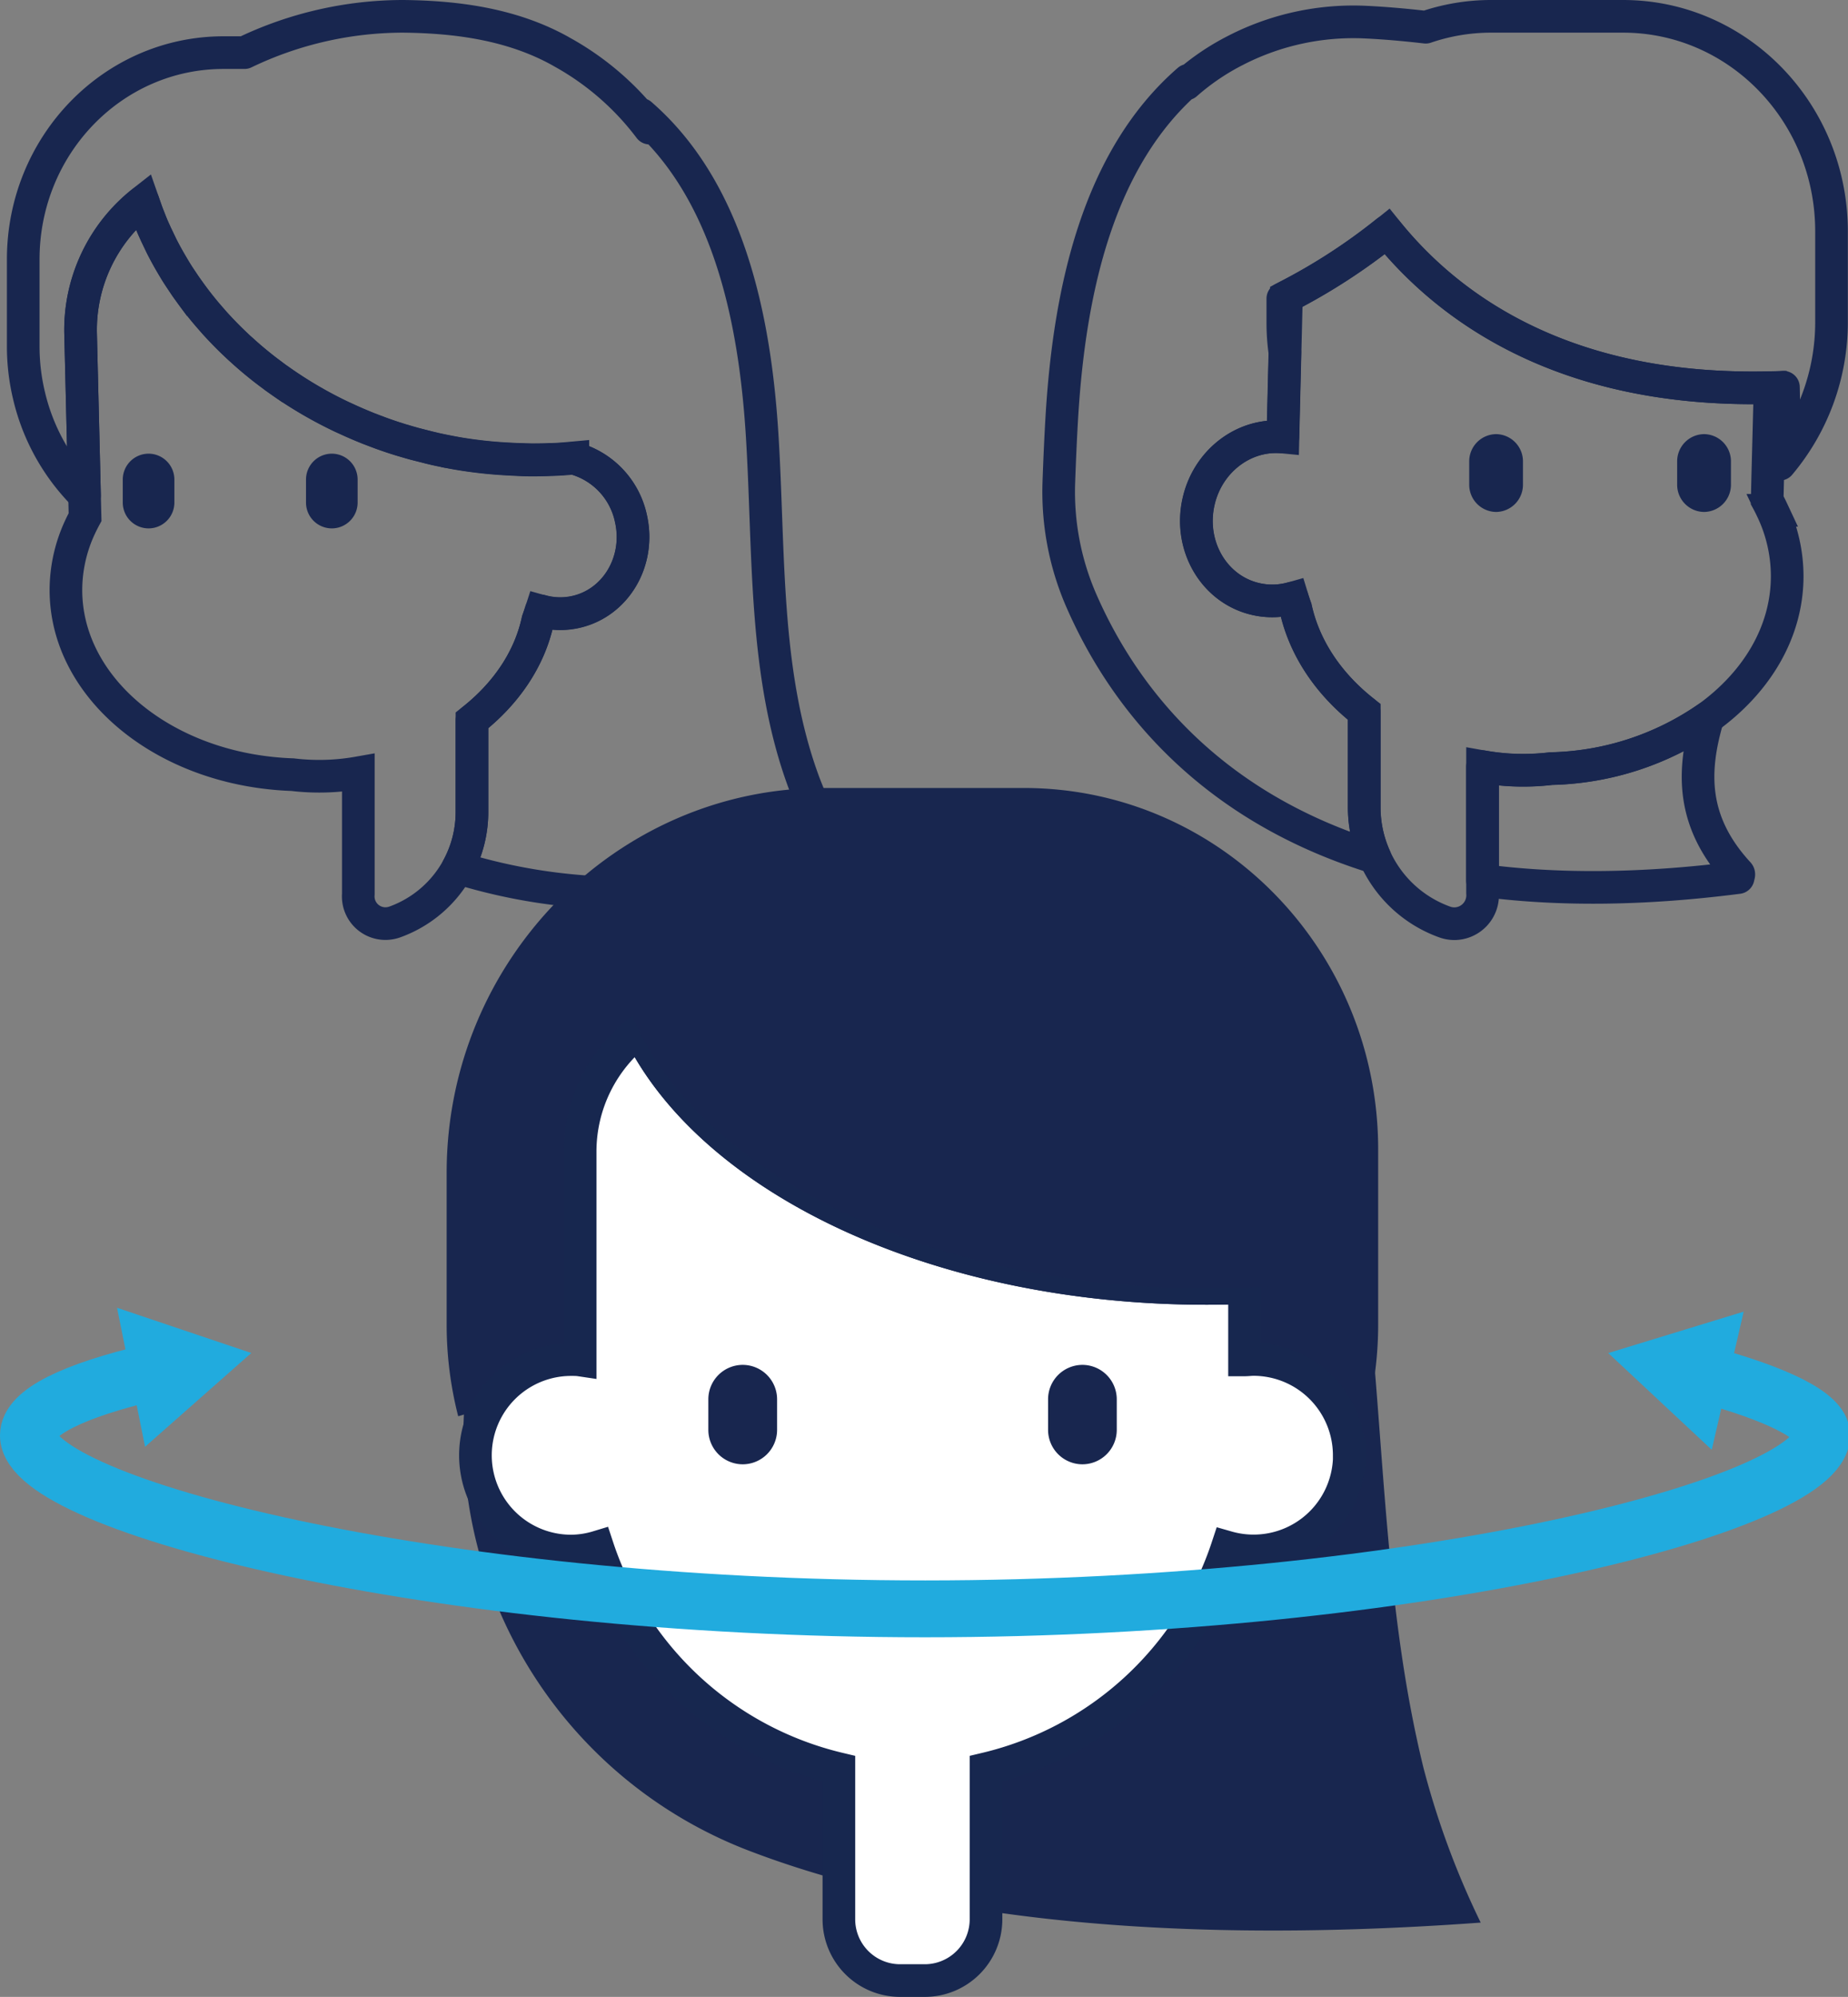
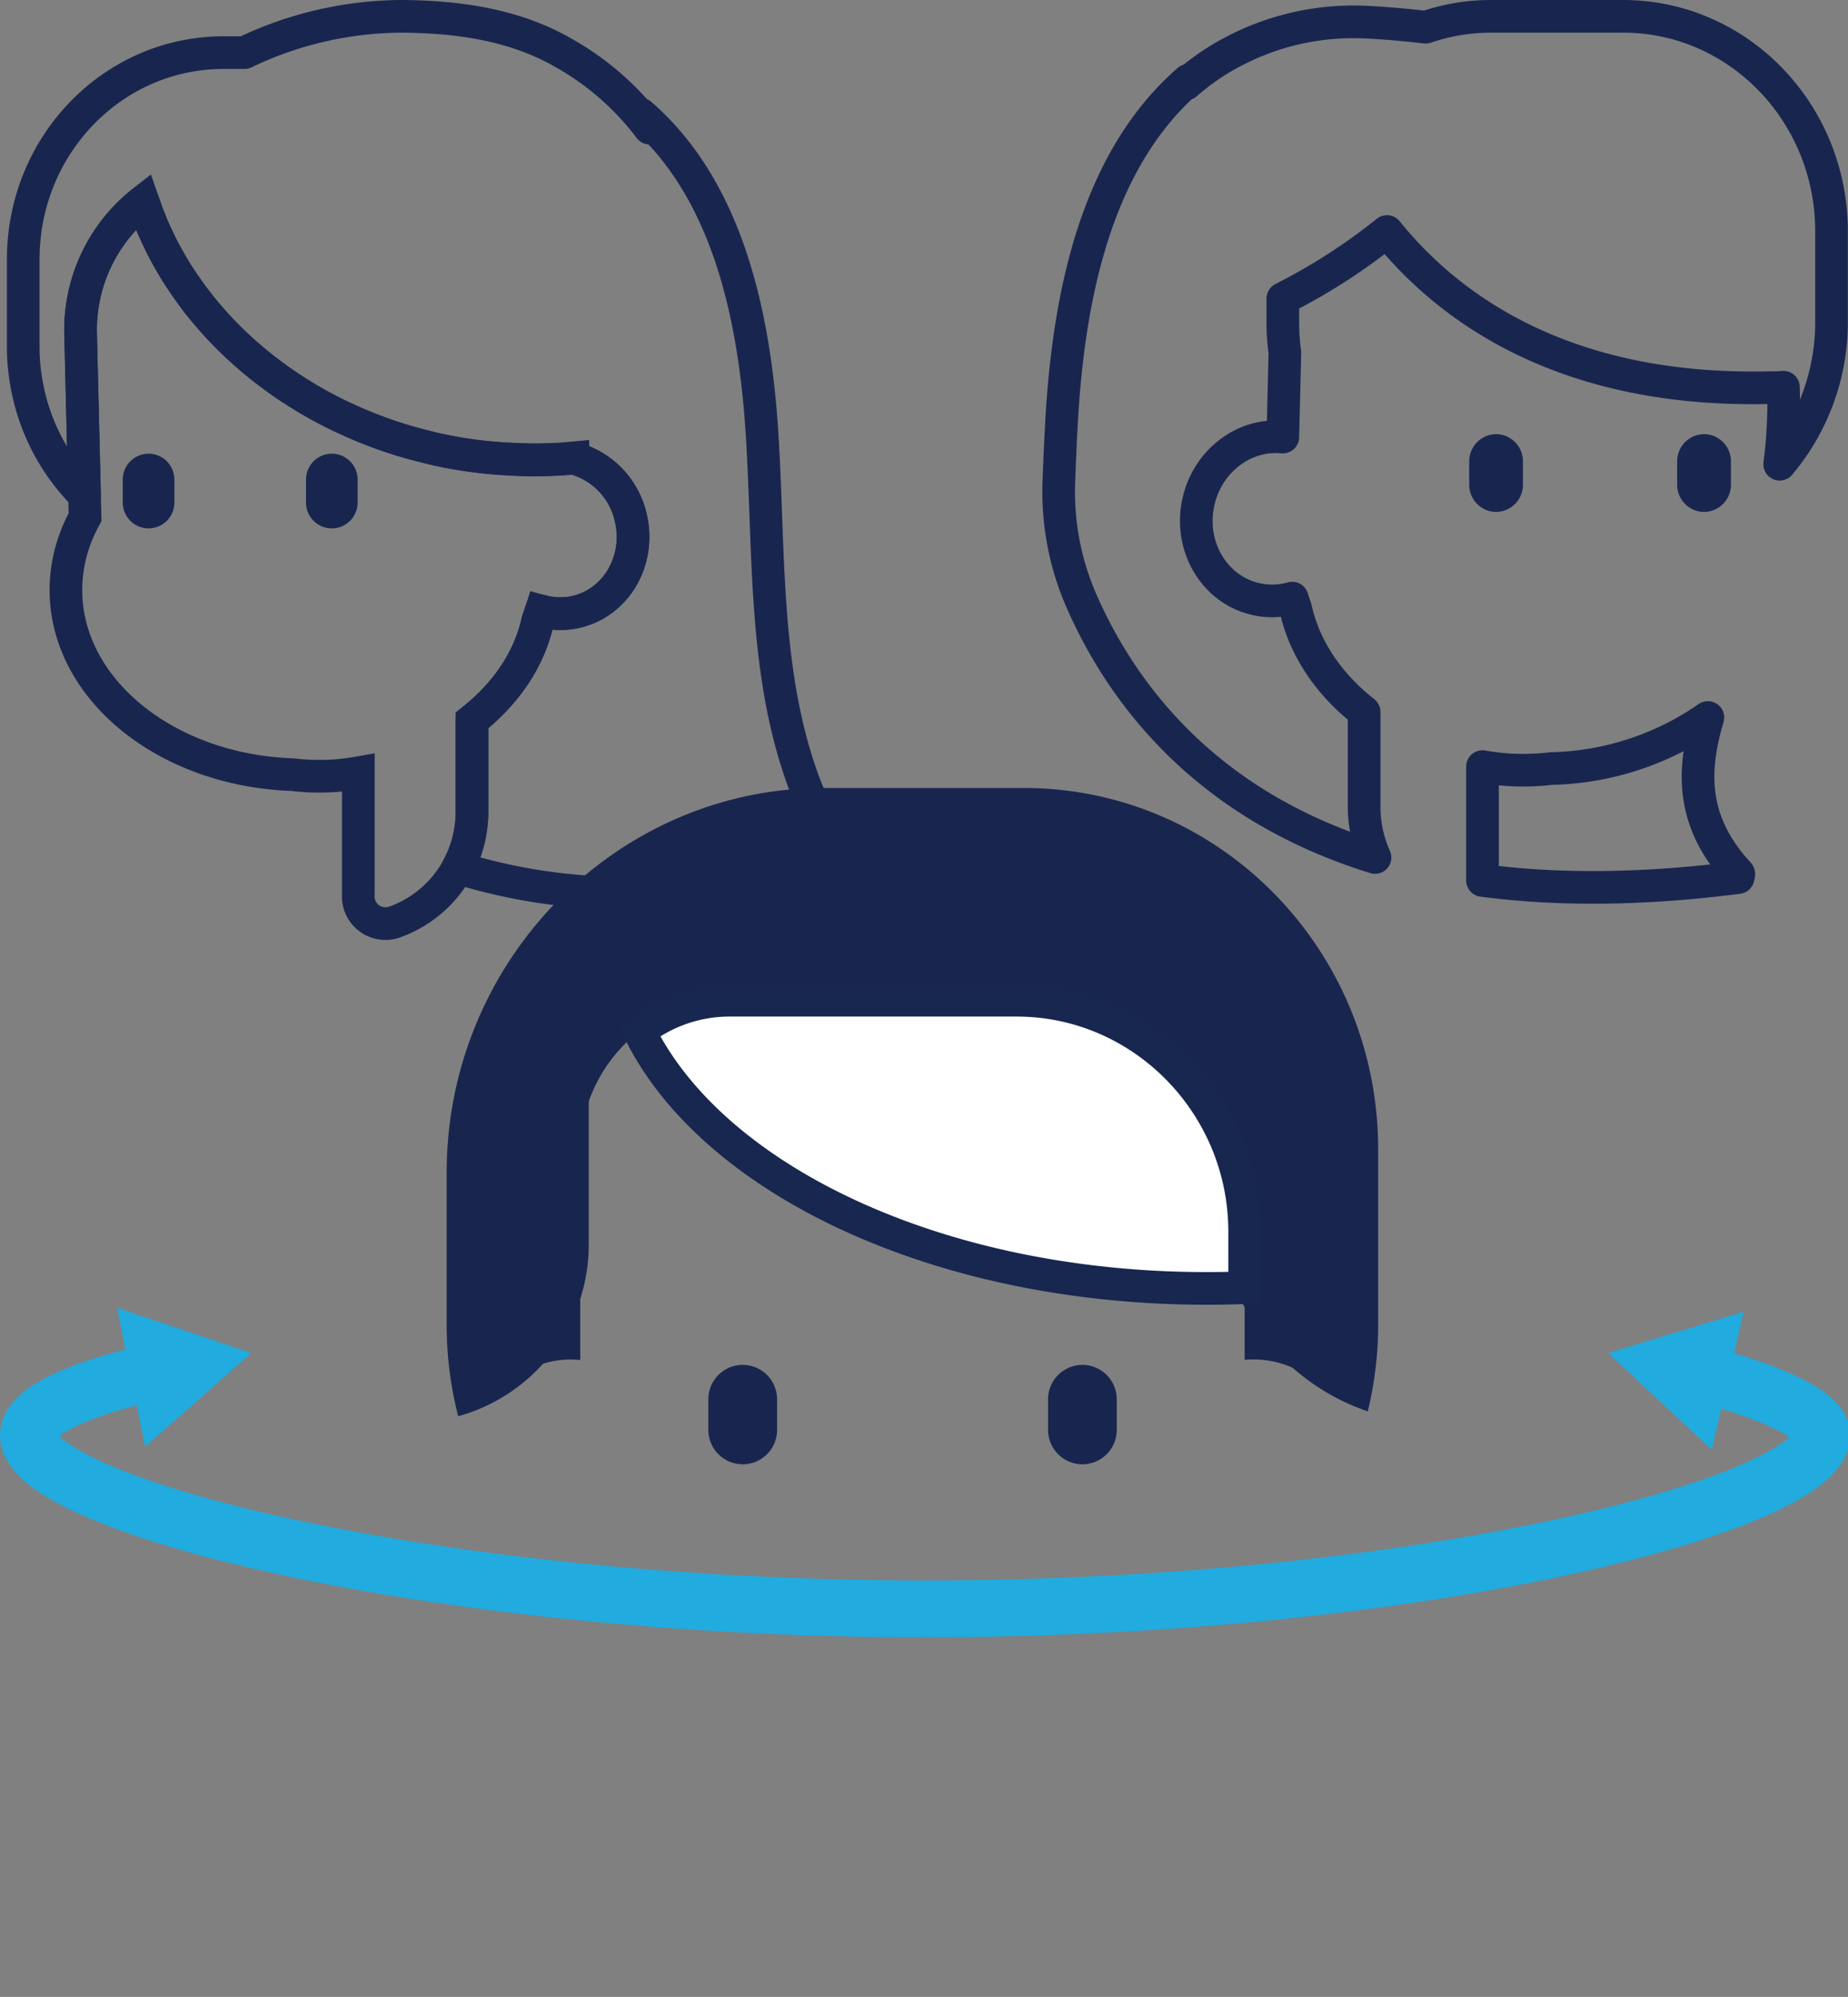
<svg xmlns="http://www.w3.org/2000/svg" width="339.76" height="366.92" viewBox="0 0 339.76 366.92">
  <rect x="0" y="0" width="339.76" height="366.92" fill="#808080" stroke="none" />
  <defs>
    <style>.cls-1{isolation:isolate;}.cls-2,.cls-3,.cls-8{fill:none;}.cls-2,.cls-3{stroke:#18264f;}.cls-2,.cls-7,.cls-8{stroke-miterlimit:10;}.cls-2,.cls-3,.cls-7{stroke-width:6px;}.cls-3{stroke-linecap:round;stroke-linejoin:round;}.cls-4{fill:#18264f;}.cls-5{mix-blend-mode:multiply;}.cls-6{fill:#ffcf07;}.cls-7{fill:#fff;stroke:#17274f;}.cls-8{stroke:#21abde;stroke-width:10.45px;}.cls-9{fill:#21abde;}</style>
  </defs>
  <g class="cls-1">
    <g id="Layer_2" data-name="Layer 2">
      <g id="Layer_1-2" data-name="Layer 1">
        <path class="cls-2" d="M105.82,112.47a13,13,0,0,1-6.35-.18c-.19.59-.38,1.17-.59,1.75-1.53,7.1-5.87,13.44-12.11,18.33V149.2a21.45,21.45,0,0,1-14.19,20.21,5.17,5.17,0,0,1-1.7.3,5,5,0,0,1-5-5.43V142a41.23,41.23,0,0,1-12.1.34q-1.81-.06-3.57-.24C28.74,140,12.12,125.71,12.12,108.41A27.35,27.35,0,0,1,14.74,96.8c.28-.6.58-1.19.9-1.78L15.54,91l-.72-29.57v0A30,30,0,0,1,26.3,37c.14.4.27.79.41,1.18s.2.58.31.87.29.76.44,1.13c.27.7.55,1.39.86,2.07.15.34.31.68.46,1s.27.56.4.84l.48,1c.49,1,1,1.91,1.54,2.86l.55.94.49.82c.6,1,1.23,1.92,1.88,2.87.2.29.42.59.63.88a62.12,62.12,0,0,0,4.08,5.14l.6.69c1.11,1.22,2.26,2.42,3.47,3.58.51.48,1,1,1.53,1.42,1.4,1.28,2.87,2.51,4.39,3.69.31.23.61.47.92.69l.93.7.95.67a76.56,76.56,0,0,0,11.25,6.55l.9.41c1.29.6,2.61,1.16,3.95,1.7l1.2.46,1.2.45h0c.81.29,1.62.57,2.45.84l1.14.36,1.36.4.94.27c1,.26,1.92.51,2.89.74l1,.24c1.39.31,2.81.59,4.23.84a80.11,80.11,0,0,0,9,1l1.89.1c1,0,2,.07,3,.07s2,0,3-.06c1.44,0,2.88-.14,4.3-.27A14.59,14.59,0,0,1,116,95.34C117.76,103.17,113.19,110.84,105.82,112.47Z" />
        <path class="cls-3" d="M154.1,157.58c-27.12,8.9-50.43,7.91-69.93,1.88a21.5,21.5,0,0,0,2.6-10.26V132.37C93,127.48,97.35,121.14,98.88,114c.21-.58.4-1.16.59-1.75a13,13,0,0,0,6.35.18c7.37-1.63,11.94-9.3,10.2-17.13A14.59,14.59,0,0,0,105.44,84.2c-1.42.13-2.86.23-4.3.27q-1.52.06-3,.06c-1,0-2,0-3-.07l-1.89-.1a80.11,80.11,0,0,1-9-1c-1.42-.25-2.84-.53-4.23-.84l-1-.24C78,82,77,81.77,76,81.51l-.94-.27-1.36-.4-1.14-.36c-.83-.27-1.64-.55-2.45-.84h0l-1.2-.45-1.2-.46c-1.34-.54-2.66-1.1-3.95-1.7l-.9-.41a76.56,76.56,0,0,1-11.25-6.55l-.95-.67-.93-.7c-.31-.22-.61-.46-.92-.69-1.52-1.18-3-2.41-4.39-3.69-.52-.47-1-.94-1.53-1.42-1.21-1.16-2.36-2.36-3.47-3.58l-.6-.69a62.12,62.12,0,0,1-4.08-5.14c-.21-.29-.43-.59-.63-.88-.65-1-1.28-1.9-1.88-2.87l-.49-.82L31.2,48c-.54-.95-1.05-1.9-1.54-2.86l-.48-1c-.13-.28-.26-.56-.4-.84s-.31-.69-.46-1c-.31-.68-.59-1.37-.86-2.07-.15-.37-.3-.75-.44-1.13s-.21-.58-.31-.87-.27-.78-.41-1.18A30,30,0,0,0,14.82,61.37v0L15.54,91c-.74-.73-1.44-1.49-2.12-2.29A38.2,38.2,0,0,1,5.35,72.75,38.85,38.85,0,0,1,4.27,63.6V47.67c0-21,16.48-38,36.82-38h3.85A67.47,67.47,0,0,1,74.1,3c10.07.1,20.1,1.5,28.88,6.36l.31.18a51.12,51.12,0,0,1,16.15,14L117.8,21c16,13.89,20.94,37.1,22.31,58.76s.22,44.08,7.77,64.25A124,124,0,0,0,154.1,157.58Z" />
        <path class="cls-4" d="M61,97.09h0a4.75,4.75,0,0,0,4.75-4.75V88.11A4.76,4.76,0,0,0,61,83.36h0a4.76,4.76,0,0,0-4.74,4.75v4.23A4.75,4.75,0,0,0,61,97.09Z" />
        <path class="cls-4" d="M27.31,97.09h0a4.75,4.75,0,0,1-4.74-4.75V88.11a4.76,4.76,0,0,1,4.74-4.75h0a4.76,4.76,0,0,1,4.75,4.75v4.23A4.75,4.75,0,0,1,27.31,97.09Z" />
-         <path class="cls-2" d="M328.58,105.86c0,10.28-5.62,19.52-14.6,26a52.52,52.52,0,0,1-28.81,9.38,43.6,43.6,0,0,1-6.18.29,42.45,42.45,0,0,1-6.42-.65v23.2a5.23,5.23,0,0,1-5.2,5.65,5.35,5.35,0,0,1-1.77-.32,22.32,22.32,0,0,1-14.77-21V130.81c-6.5-5.08-11-11.7-12.61-19.08-.22-.61-.42-1.21-.61-1.83a13.49,13.49,0,0,1-6.63.19c-7.68-1.7-12.43-9.69-10.62-17.85,1.67-7.56,8.42-12.62,15.52-11.93l.38-15.55.25-10.17v-.05a108.64,108.64,0,0,0,18.52-12c10.94,13.57,32,29.62,70.4,28.69L325,87.69l-.1,4.22c.34.62.65,1.24.94,1.86A28.32,28.32,0,0,1,328.58,105.86Z" />
        <path class="cls-3" d="M319.56,161.25c-18.11,2.33-33.65,2.29-47,.53V140.86a42.45,42.45,0,0,0,6.42.65,43.6,43.6,0,0,0,6.18-.29A52.52,52.52,0,0,0,314,131.84c-2.87,9.67-3.2,19.08,5.63,28.65C319.78,160.68,319.58,161,319.56,161.25Z" />
        <path class="cls-3" d="M298.4,3H274.23a37.12,37.12,0,0,0-12.11,2c-3.72-.43-7.52-.77-11.22-.94a47.41,47.41,0,0,0-23.36,5l-.25.13a43.59,43.59,0,0,0-9.23,6.24l.44-.69C201.83,29.22,196.69,53.41,195.26,76c-.25,4.08-.43,8.19-.58,12.3a.31.31,0,0,0,0,.09,49.93,49.93,0,0,0,4,21.68c7.17,16.58,22.32,37.65,54.12,47.49a22.58,22.58,0,0,1-2-9.19V130.81c-6.5-5.08-11-11.7-12.61-19.08-.22-.61-.42-1.21-.61-1.83a13.49,13.49,0,0,1-6.63.19c-7.68-1.7-12.43-9.69-10.62-17.85,1.67-7.56,8.42-12.62,15.52-11.93l.38-15.55a39.42,39.42,0,0,1-.38-5.58V54.87l.63-.33a108.64,108.64,0,0,0,18.52-12c10.94,13.57,32,29.62,70.4,28.69.82,0,1.65,0,2.49-.08a88.67,88.67,0,0,1-.69,14.15,40.47,40.47,0,0,0,9.53-26.12V42.58C336.76,20.72,319.59,3,298.4,3Z" />
        <path class="cls-4" d="M275.07,94.07h0a5,5,0,0,1-4.95-4.94V84.71a5,5,0,0,1,4.95-4.94h0A5,5,0,0,1,280,84.71v4.42A5,5,0,0,1,275.07,94.07Z" />
        <path class="cls-4" d="M313.3,94.07h0a5,5,0,0,0,4.94-4.94V84.71a5,5,0,0,0-4.94-4.94h0a5,5,0,0,0-4.95,4.94v4.42A5,5,0,0,0,313.3,94.07Z" />
-         <path class="cls-4" d="M272.23,353.27c-63.78,4.65-106.48-2.36-135-13.39A81.68,81.68,0,0,1,85.34,259c.75-13.11,1.73-26.12,2.6-38.8,4.68-8.86,10-17.73,17.34-23.47a26.15,26.15,0,0,1,4-2.51c28.55-3.85,60.72-14.38,89.36-12.67,17.21,1,35,8.44,44,22.91,5.6,9,7.32,19.76,8.51,30.25,3.39,30,3.33,60.66,10.56,90.12A152.6,152.6,0,0,0,272.23,353.27Z" />
        <g class="cls-5">
          <path class="cls-6" d="M221.55,218.09a14.74,14.74,0,0,1-5,6.36l.45-11.58C218.54,214.55,220.06,216.3,221.55,218.09Z" />
        </g>
        <path class="cls-4" d="M253.38,211.2v32.13a67.36,67.36,0,0,1-1.91,16,40.52,40.52,0,0,1-27.5-38.6v-15.1a10.38,10.38,0,0,0-10.27-10.48l-95.18-15.31a10.38,10.38,0,0,0-10.28,10.48v38.16a32.73,32.73,0,0,1-24,31.75,67.66,67.66,0,0,1-2.12-16.88V215.48c0-38.88,31.18-70.69,69.3-70.69h36.81C224.23,144.79,253.38,174.52,253.38,211.2Z" />
        <path class="cls-4" d="M247.26,206.78v22.13a45.82,45.82,0,0,1-1.78,12.69,48.48,48.48,0,0,1-4.89,11.4,17.43,17.43,0,0,0-10.1-3.2c-.57,0-1.12,0-1.66.08V236.61q-3.47.13-7,.13c-49.24,0-90.84-19.92-104.28-47.25a27.94,27.94,0,0,0-10.87,22.14v38.25c-.54,0-1.09-.08-1.66-.08a17.43,17.43,0,0,0-10.1,3.2,49.17,49.17,0,0,1-4.69-10.69,46.37,46.37,0,0,1-2-13.4V206.78c0-17.67,10-33.32,25.24-42.89q2.24-1.41,4.64-2.63A66.83,66.83,0,0,1,148.72,154h38.09a67.61,67.61,0,0,1,26.43,5.29C233.38,167.87,247.26,185.91,247.26,206.78Z" />
-         <path class="cls-7" d="M248.08,267.39a17.6,17.6,0,0,1-22.44,16.91A61.76,61.76,0,0,1,181.28,325v27.62A11.26,11.26,0,0,1,170,363.92h-4.51a11.26,11.26,0,0,1-11.26-11.26V325a61.79,61.79,0,0,1-44.37-40.74A17.15,17.15,0,0,1,105,285a17.59,17.59,0,0,1,0-35.18c.57,0,1.12,0,1.66.08V211.63a27.94,27.94,0,0,1,10.87-22.14c13.44,27.33,55,47.25,104.28,47.25q3.51,0,7-.13v13.27c.54,0,1.09-.08,1.66-.08a17.61,17.61,0,0,1,17.59,17.59Z" />
        <path class="cls-7" d="M228.83,226.31v10.3q-3.47.13-7,.13c-49.24,0-90.84-19.92-104.28-47.25a26.93,26.93,0,0,1,16.57-5.7h52.79C210,183.79,228.83,202.92,228.83,226.31Z" />
        <path class="cls-4" d="M136.55,269.06h0a6.33,6.33,0,0,1-6.32-6.31v-5.64a6.33,6.33,0,0,1,6.32-6.32h0a6.33,6.33,0,0,1,6.32,6.32v5.64A6.33,6.33,0,0,1,136.55,269.06Z" />
        <path class="cls-4" d="M199,269.06h0a6.33,6.33,0,0,0,6.32-6.32v-5.63a6.33,6.33,0,0,0-6.32-6.32h0a6.33,6.33,0,0,0-6.31,6.32v5.63A6.33,6.33,0,0,0,199,269.06Z" />
-         <path class="cls-4" d="M241.8,235.61c-2.76.33-5.57.59-8.4.76-1.51.1-3,.17-4.57.24q-3.47.13-7,.13c-49.24,0-90.84-19.92-104.28-47.25A43.33,43.33,0,0,1,113.08,173c0-.85-.09-1.7-.09-2.55a40.39,40.39,0,0,1,.53-6.52c.09-.64.21-1.27.34-1.9l4.3-.73L160.47,154l19.3-3.3c12.09-2.07,23.81,1.28,33.47,8.59,11.43,8.64,19.94,22.82,22.72,40.05Z" />
        <path class="cls-8" d="M314,252.69c12.38,3.39,20.93,7.37,20.93,11,0,12.65-73.8,31.92-164.83,31.93S5.22,276.39,5.22,263.74c0-4.23,8.23-8.19,22.58-11.59" />
        <polygon class="cls-9" points="314.71 266.39 295.68 248.62 320.58 241.01 314.71 266.39" />
        <polygon class="cls-9" points="26.67 265.84 46.2 248.61 21.52 240.3 26.67 265.84" />
      </g>
    </g>
  </g>
</svg>